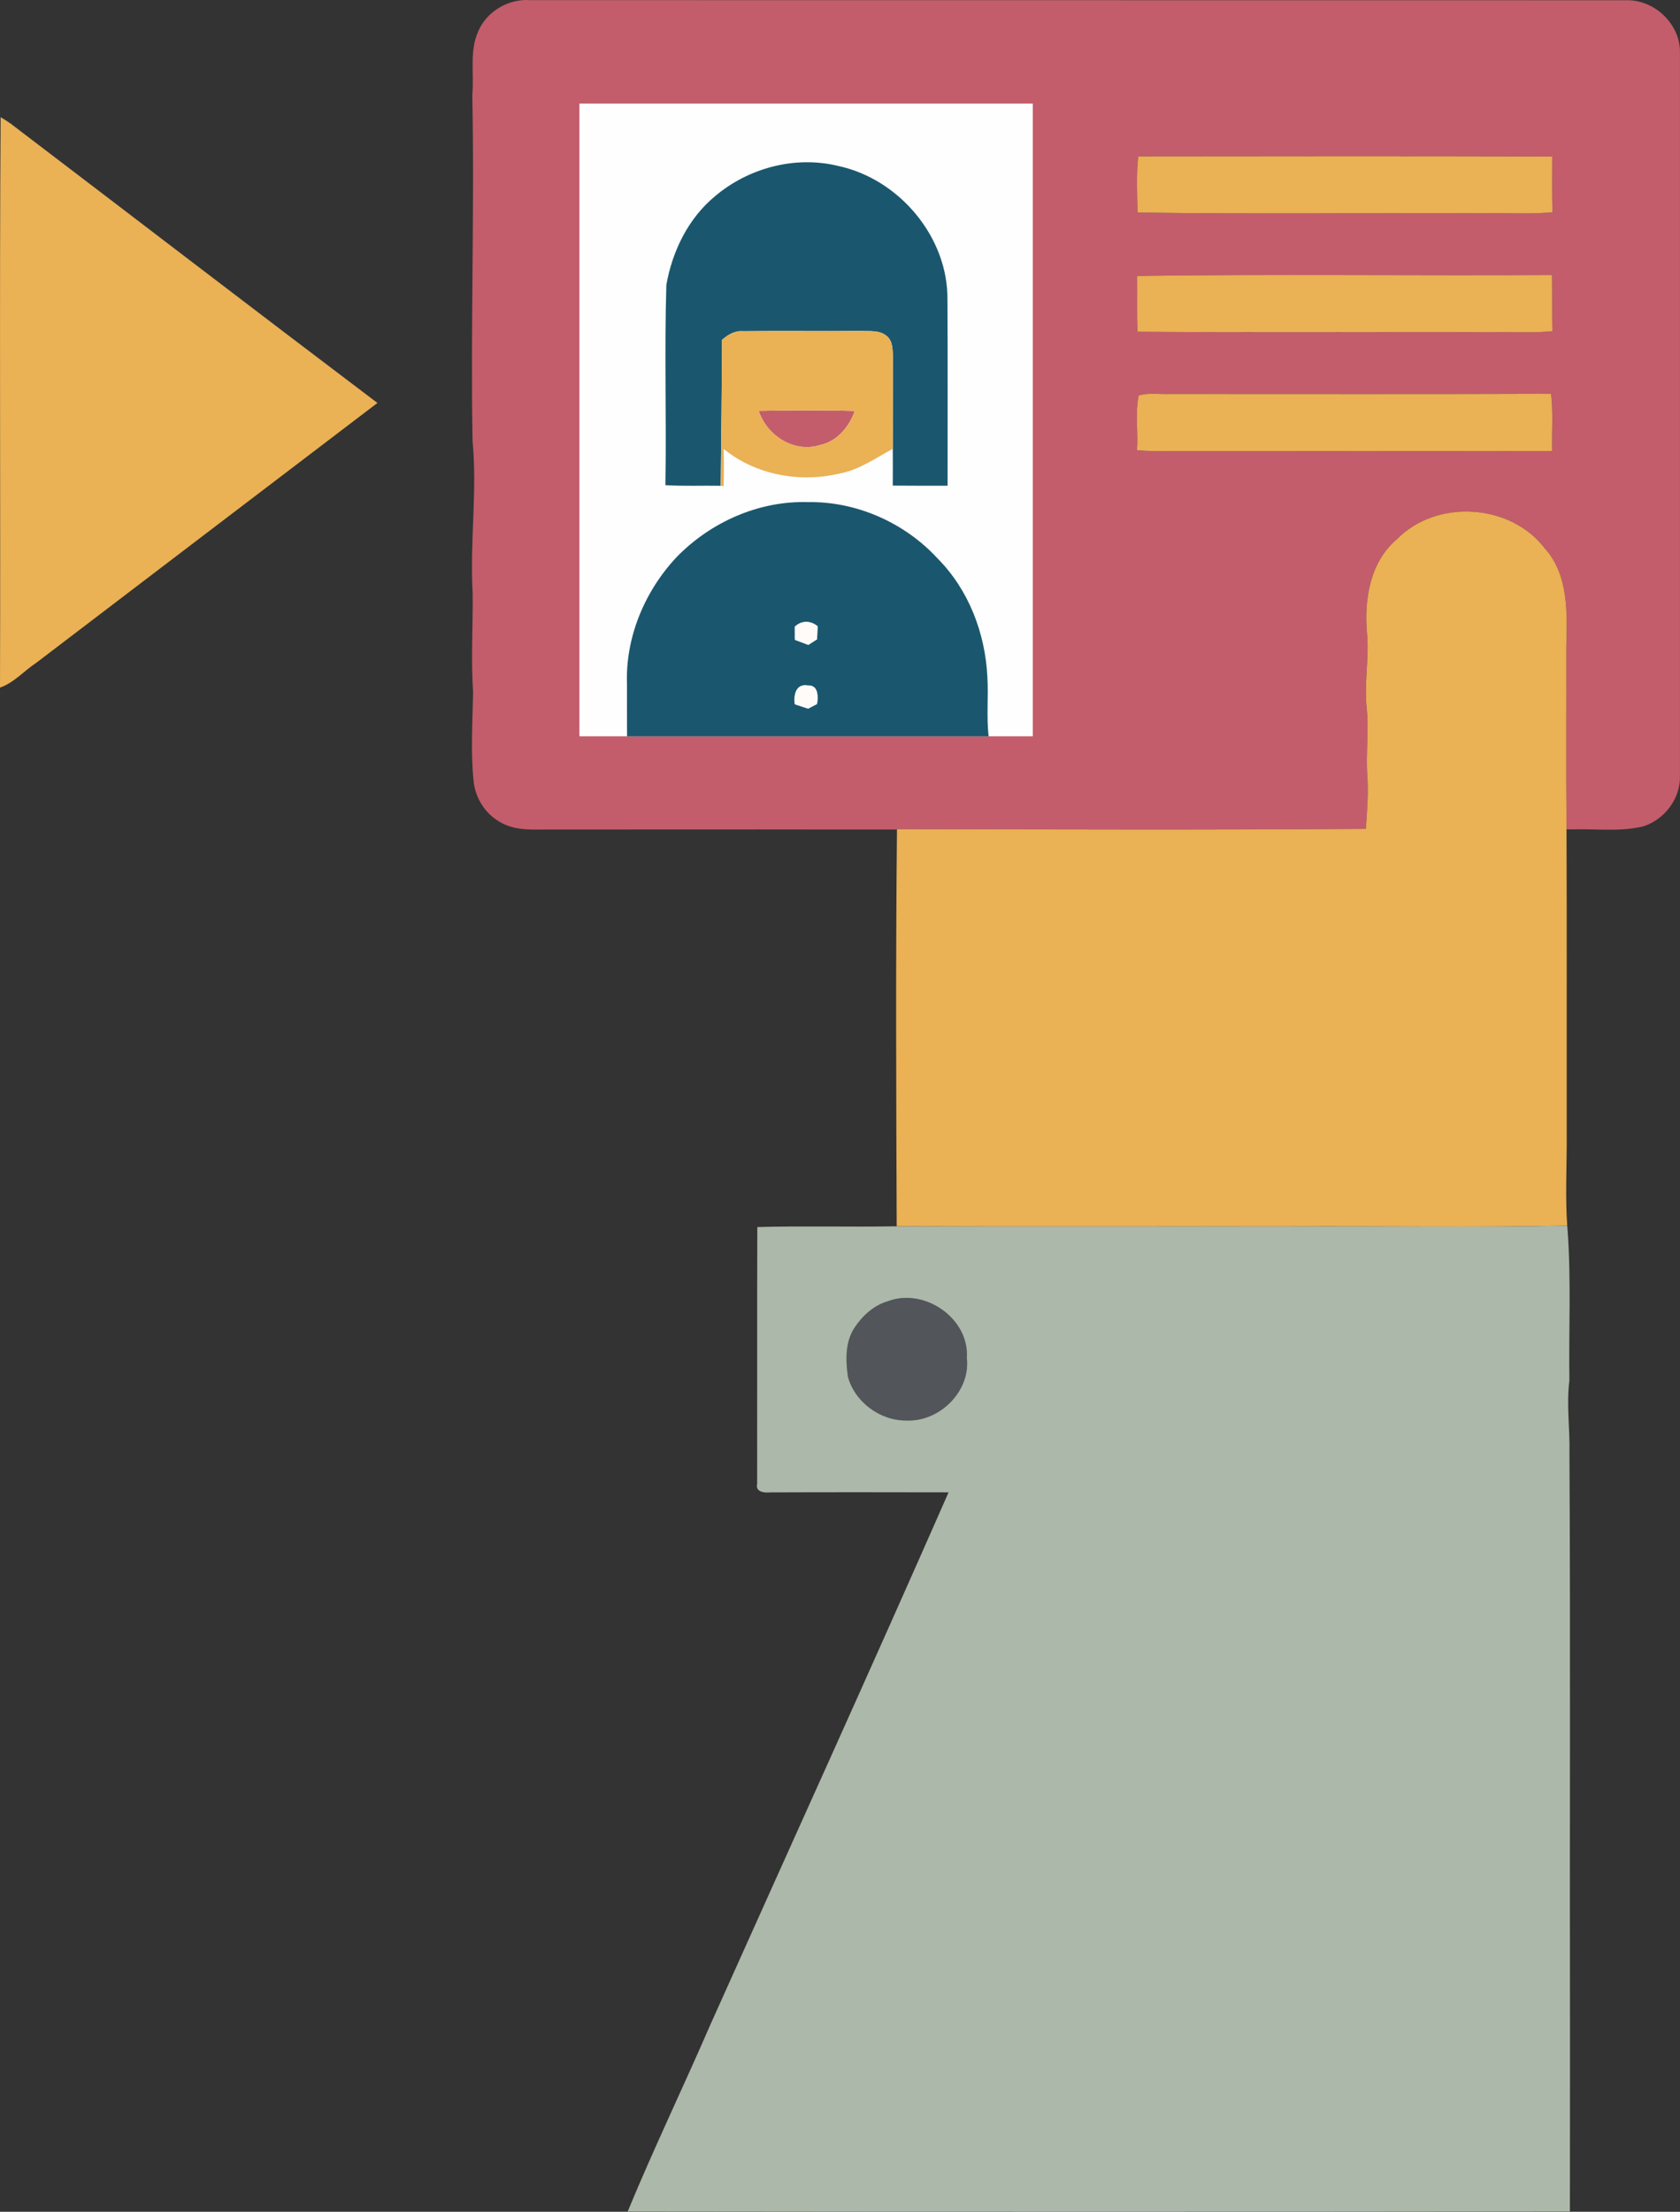
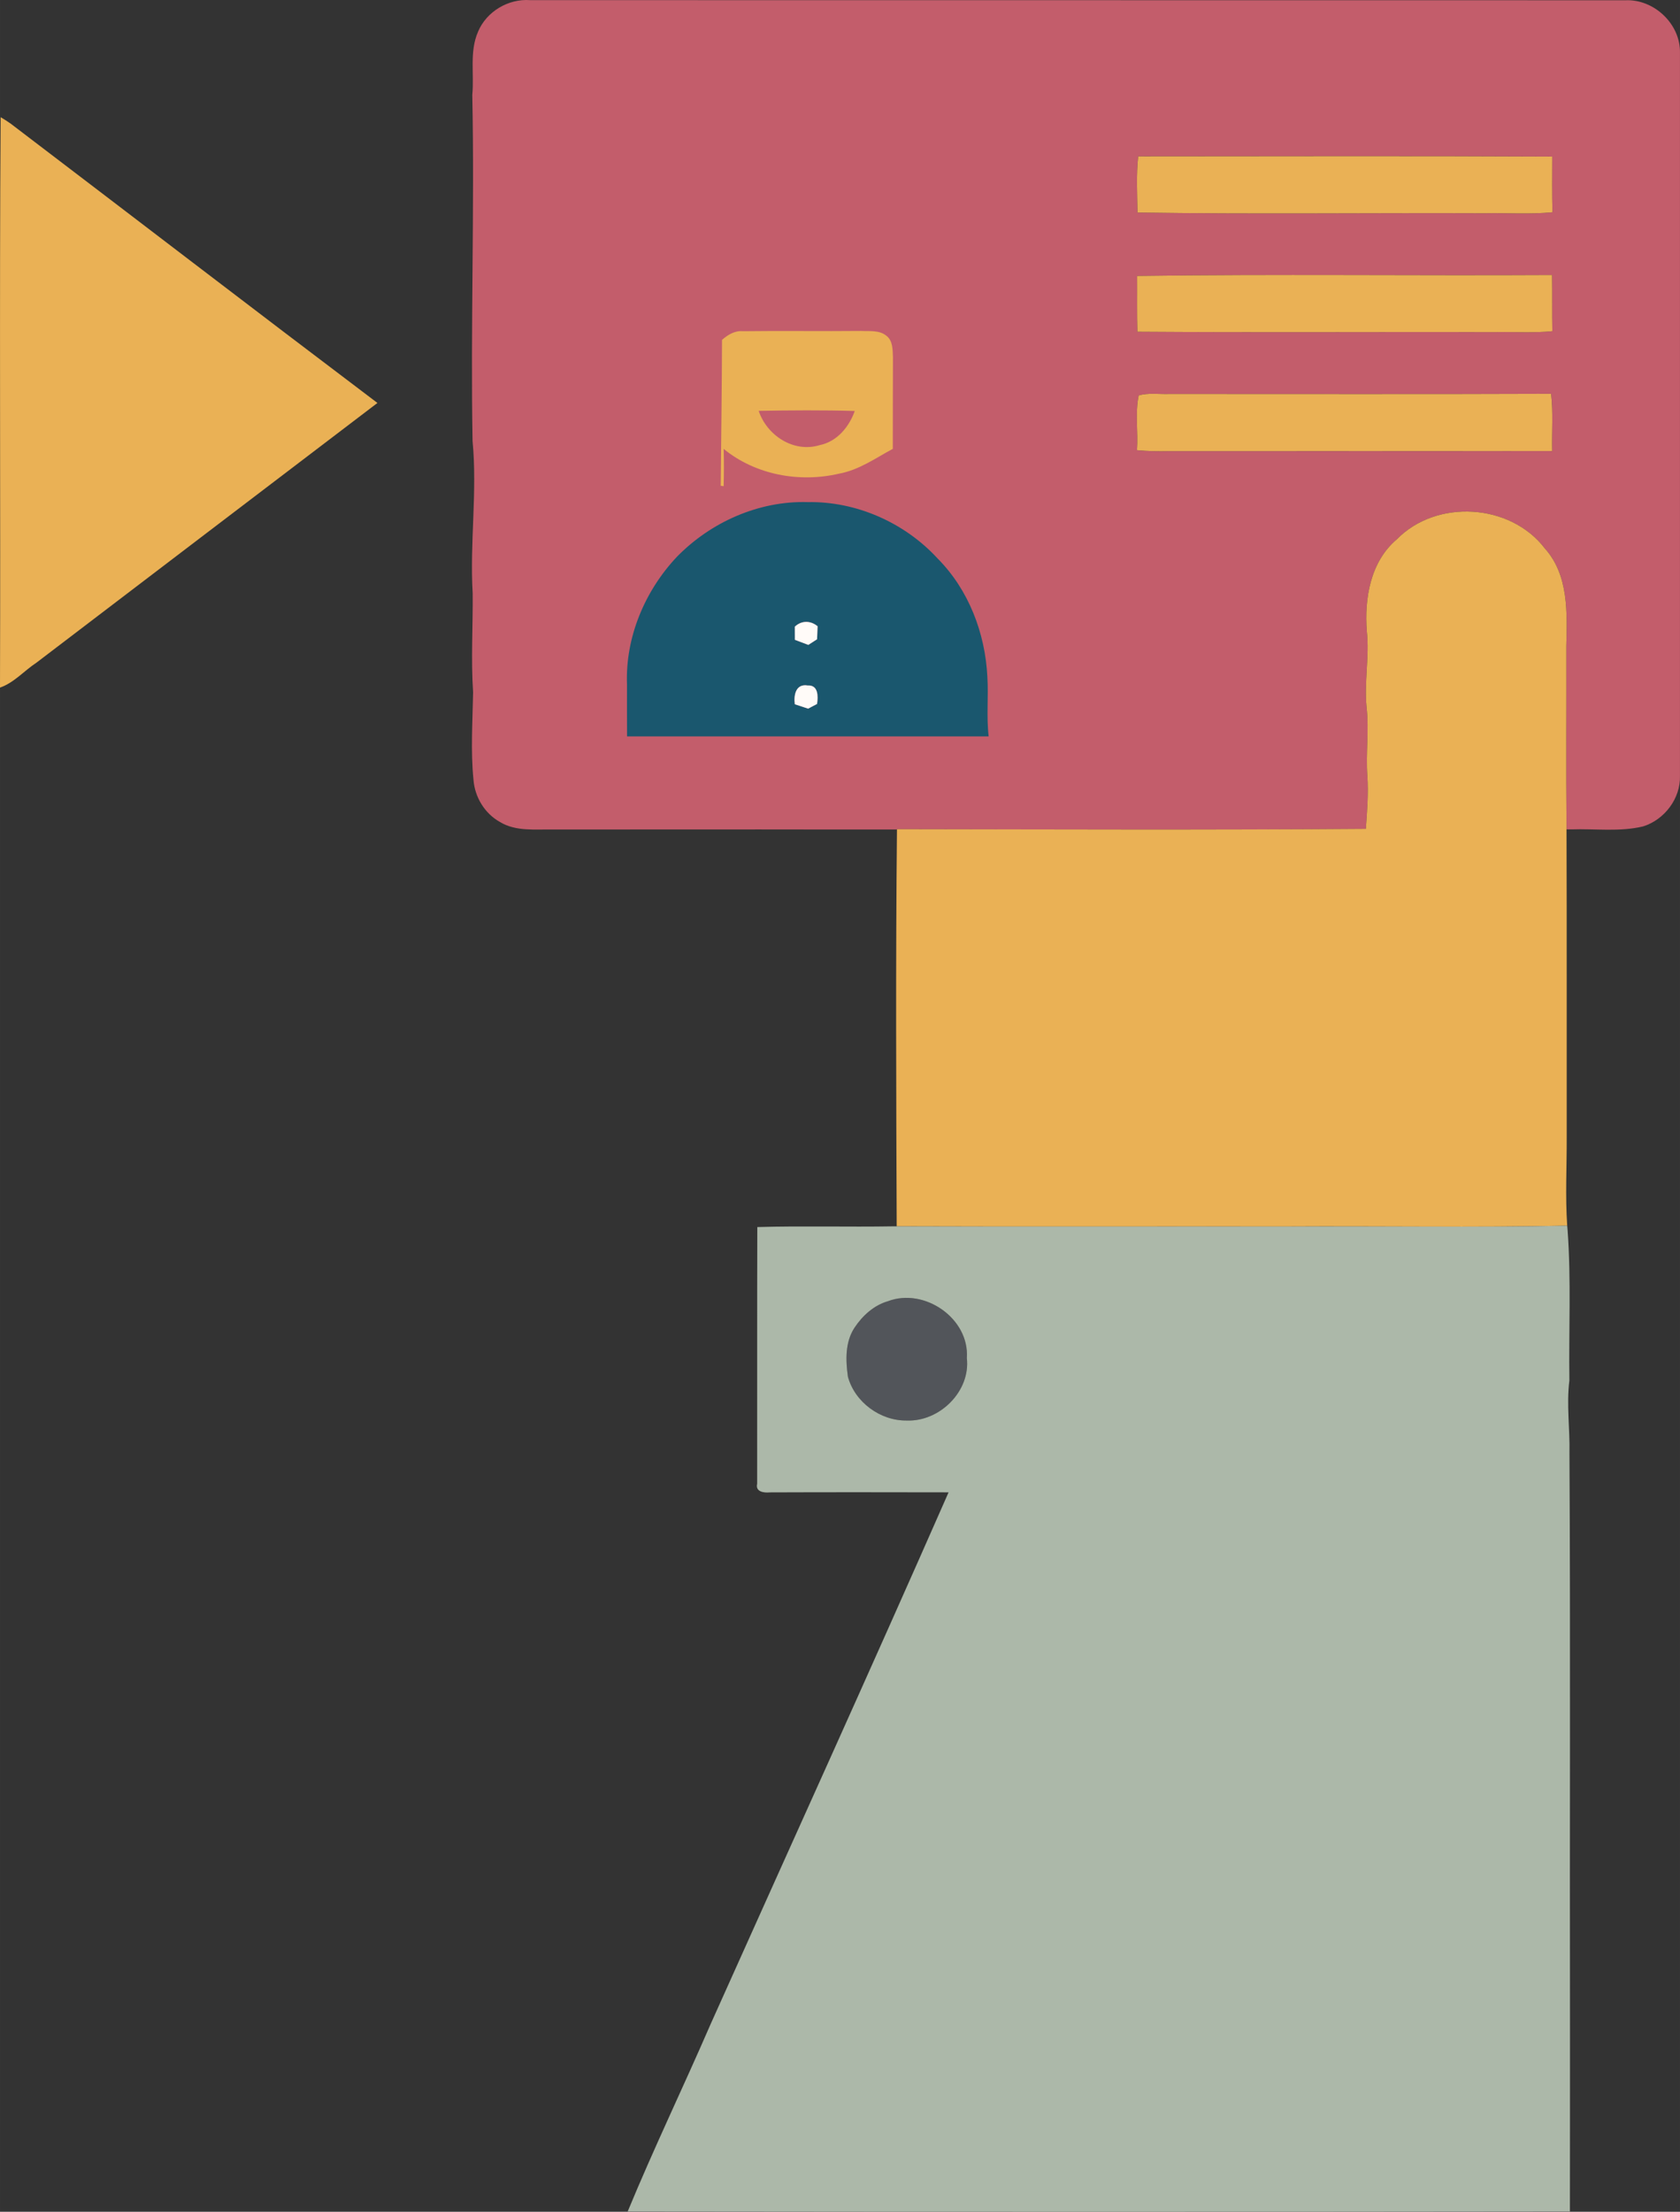
<svg xmlns="http://www.w3.org/2000/svg" xml:space="preserve" width="155.831mm" height="205.116mm" version="1.1" style="shape-rendering:geometricPrecision; text-rendering:geometricPrecision; image-rendering:optimizeQuality; fill-rule:evenodd; clip-rule:evenodd" viewBox="0 0 2439.52 3211.08">
  <rect x="0" y="0" width="2439.52" height="3211.08" fill="#333333" stroke="none" />
  <defs>
    <style type="text/css">
   
    .fil4 {fill:#FEFEFE}
    .fil5 {fill:#1A576E;fill-rule:nonzero}
    .fil2 {fill:#52555A;fill-rule:nonzero}
    .fil3 {fill:#ACB8A9;fill-rule:nonzero}
    .fil0 {fill:#C35D6B;fill-rule:nonzero}
    .fil1 {fill:#EAB155;fill-rule:nonzero}
    .fil6 {fill:#FFFBF8;fill-rule:nonzero}
   
  </style>
  </defs>
  <g id="__x0023_Layer_x0020_1">
    <g id="_2361222876672">
      <path class="fil0" d="M694.2 45.93c12.32,-29.27 44.02,-48.1 75.66,-45.73 530.23,0.22 1060.58,-0.05 1590.82,0.17 41.31,-1.66 79.69,34.63 78.81,76.27 0.05,349.92 -0.05,699.84 0,1049.76 0.94,32.86 -22.48,63.68 -53.57,73.4 -34.08,8.17 -69.59,3.09 -104.27,4.31 -1.71,-0.05 -5.14,-0.05 -6.9,-0.05 -0.83,-88.53 -0.11,-177.11 -0.33,-265.64 1.16,-48.6 3.64,-103.39 -31.15,-142.15 -50.04,-65.55 -157.45,-72.18 -215.05,-13.14 -38.38,32.47 -47.16,86.04 -43.41,133.65 3.81,36.73 -3.98,73.4 -0.39,110.12 3.76,33.08 -1.32,66.27 1.11,99.41 1.71,25.74 -0.33,51.42 -2.15,77.04 -226.98,1.77 -453.97,0.83 -680.89,0.5l-0 0.43 -98.31 0c-133.7,-0.26 -267.39,0.05 -401.11,0.01 -25.85,-0.5 -54.18,3.15 -77.26,-11.04 -22.09,-12.37 -36.39,-36.12 -38.27,-61.25 -4.2,-42.14 -1.27,-84.66 -0.55,-126.91 -3.2,-47.88 -0.16,-95.87 -0.61,-143.76 -4.36,-73.73 6.9,-147.4 -0.17,-221.02 -2.93,-167.56 2.98,-335.12 -0.39,-502.51 2.93,-30.54 -4.36,-62.85 8.4,-91.84zm958.58 181.09c-2.93,27.06 -1.44,54.34 -0.99,81.52 168,2.54 336.06,0.39 504.11,1.05 32.8,-0.66 65.72,1.71 98.41,-1.44 -0.72,-26.95 -0.39,-53.9 -0.33,-80.8 -200.42,-1.05 -400.78,-0.39 -601.2,-0.33zm-1.6 173.58c0.22,27.01 -0.33,54.01 0.44,81.07 173.58,1.21 347.1,0.17 520.68,0.5 27.28,-0.5 54.62,1.44 81.85,-1.32 -0.5,-27.17 -0.05,-54.4 -0.44,-81.57 -200.81,1.11 -401.78,-1.55 -602.53,1.33zm2.32 173.52c-5.36,25.9 -0.61,53.07 -2.49,79.47 15.46,1.55 31.04,1.71 46.61,1.38 185.4,-0.22 370.85,0.17 556.25,-0.16 -0.66,-27.67 1.71,-55.5 -1.55,-83.06 -184.79,0.72 -369.52,0.22 -554.31,0.28 -14.8,0.55 -30.15,-2.04 -44.51,2.1z" />
      <path class="fil1" d="M0.94 170.14c4.91,2.93 9.77,5.96 14.47,9.28 177.61,135.14 354.61,271.06 532.66,405.59 -165.07,125.53 -329.98,251.28 -494.95,376.92 -17.95,11.76 -32.64,29.22 -53.13,36.34 0.94,-276.02 -0.99,-552.1 0.94,-828.13z" />
      <path class="fil1" d="M1652.78 227.02c200.42,-0.05 400.78,-0.72 601.2,0.33 -0.05,26.9 -0.39,53.85 0.33,80.8 -32.7,3.15 -65.61,0.77 -98.41,1.44 -168.06,-0.66 -336.11,1.49 -504.11,-1.05 -0.44,-27.17 -1.93,-54.45 0.99,-81.52z" />
      <path class="fil1" d="M1651.18 400.6c200.75,-2.87 401.72,-0.22 602.53,-1.33 0.39,27.17 -0.06,54.4 0.44,81.57 -27.23,2.76 -54.57,0.83 -81.85,1.32 -173.58,-0.33 -347.1,0.72 -520.68,-0.5 -0.77,-27.06 -0.22,-54.07 -0.44,-81.07z" />
      <path class="fil1" d="M1653.5 574.12c14.36,-4.14 29.71,-1.55 44.51,-2.1 184.79,-0.05 369.52,0.44 554.31,-0.28 3.26,27.56 0.88,55.39 1.55,83.06 -185.4,0.33 -370.85,-0.06 -556.25,0.16 -15.58,0.33 -31.15,0.17 -46.61,-1.38 1.88,-26.4 -2.87,-53.57 2.49,-79.47z" />
      <path class="fil1" d="M2028.21 783.1c57.6,-59.04 165.02,-52.41 215.05,13.14 34.79,38.77 32.31,93.56 31.15,142.15 0.22,88.53 -0.5,177.11 0.33,265.64 0.55,148.95 0.11,297.89 0.28,446.84 0.17,42.86 -2.21,85.77 0.72,128.57 -135.58,2.76 -271.33,0.44 -406.97,1.21 -188.93,-0.22 -377.81,0.39 -566.68,-0.28 -0.77,-192.19 -1.55,-384.44 0.39,-576.57 226.93,0.33 453.91,1.27 680.89,-0.5 1.82,-25.62 3.87,-51.31 2.15,-77.04 -2.43,-33.14 2.65,-66.33 -1.11,-99.41 -3.59,-36.73 4.2,-73.4 0.39,-110.12 -3.76,-47.61 5.03,-101.18 43.41,-133.65z" />
      <path class="fil2" d="M1289.28 1889.13c53.07,-20.16 118.57,24.96 114.65,82.4 5.58,48.43 -39.6,92.73 -87.26,90.79 -38.33,0.61 -75.39,-26.62 -85.44,-63.62 -3.31,-23.75 -4.2,-50.2 9.55,-71.08 11.54,-17.45 28.06,-32.53 48.49,-38.49z" />
      <g>
        <g>
          <path class="fil3" d="M1296.79 1780.39c1.32,0 3.98,0 5.3,0 188.88,0.66 377.75,0.05 566.68,0.28 135.64,-0.77 271.39,1.55 406.97,-1.21 0.17,1.6 0.44,4.75 0.55,6.35 5.3,72.62 1.6,145.63 2.6,218.42 -4.42,35.12 0.94,70.19 0.11,105.37 1.55,276.24 0.22,552.49 0.77,828.68 -0.11,90.79 0.11,181.59 -0.11,272.38 -456.07,0.55 -912.13,0.55 -1368.2,0 37.89,-91.68 81.02,-181.14 120.45,-272.1 115.31,-257.3 232.07,-513.94 345.5,-771.96 -86.49,-0.16 -173.03,-0.28 -259.51,0.06 -8.23,0.83 -21.26,-0.61 -18.45,-12.43 0.17,-124.26 -0.17,-248.52 0.22,-372.78 65.66,-1.88 131.39,0.06 197.11,-1.05zm-7.51 108.74l0 0c-20.43,5.96 -36.95,21.04 -48.49,38.49 -13.75,20.88 -12.87,47.33 -9.55,71.08 10.05,37 47.11,64.23 85.44,63.62 47.66,1.93 92.84,-42.36 87.26,-90.79 3.92,-57.44 -61.58,-102.56 -114.65,-82.4z" />
        </g>
      </g>
-       <rect class="fil4" x="841.35" y="150.4" width="658.34" height="918.56" />
      <g>
-         <path class="fil5" d="M1038.46 284.73c48.49,-41.03 116.36,-59.04 178.44,-43.85 88.69,18.83 160.16,103.39 158.89,194.84 0.55,89.8 0.11,179.65 0.22,269.45 -26.51,0 -53.07,0.11 -79.64,-0.17 0.17,-17.78 0.11,-35.62 0.05,-53.35 0.05,-44.35 0.05,-88.69 0.22,-132.99 -0.5,-10.77 0,-24.02 -9.5,-31.2 -10.27,-8.45 -24.41,-6.35 -36.67,-7.01 -57.16,0.61 -114.37,-0.39 -171.54,0.39 -11.93,-1.1 -21.92,5.14 -30.48,12.54 -0.28,70.64 -1.16,141.27 -1.93,211.85 -26.79,-0.44 -53.57,0.77 -80.3,-0.88 1.66,-96.92 -1.55,-193.9 1.38,-290.77 8.67,-49.1 31.92,-96.81 70.86,-128.84z" />
        <path class="fil5" d="M982.85 808.45c49.21,-50.48 119.18,-81.62 190.15,-79.47 70.69,-1.27 140.83,29.93 188.55,81.9 45.01,45.29 69.03,108.25 72.18,171.43 1.8,28.9 -1.5,57.96 1.89,86.82l-525.08 0c-0.14,-25.22 -0.09,-50.39 -0.09,-75.61 -2.54,-68.21 25.9,-135.75 72.4,-185.07zm171.31 101.34c0,4.8 0.06,14.36 0.06,19.11 6.46,2.48 12.98,4.92 19.55,7.35 3.15,-2.04 9.55,-6.13 12.7,-8.17 0.28,-6.3 0.5,-12.59 0.72,-18.89 -10.33,-8.45 -23.2,-8.56 -33.03,0.61zm0 112.66c6.41,2.1 12.87,4.2 19.33,6.35 3.2,-1.71 9.72,-5.13 12.98,-6.85 1.49,-10.88 2.15,-27.67 -13.81,-26.79 -17.18,-2.76 -20.32,14.08 -18.5,27.28z" />
        <path class="fil0" d="M1101.7 596.49c46.44,-0.83 93,-1.16 139.5,0.17 -8.28,23.31 -25.74,44.4 -50.92,49.59 -37.61,11.54 -76.6,-13.86 -88.58,-49.76z" />
        <path class="fil6" d="M1154.16 909.79c9.83,-9.17 22.7,-9.06 33.03,-0.61 -0.22,6.29 -0.44,12.59 -0.72,18.89 -3.15,2.04 -9.55,6.13 -12.7,8.17 -6.57,-2.43 -13.09,-4.86 -19.55,-7.35 0,-4.75 -0.06,-14.3 -0.06,-19.11z" />
        <path class="fil6" d="M1154.16 1022.45c-1.82,-13.2 1.33,-30.04 18.5,-27.28 15.96,-0.88 15.3,15.91 13.81,26.79 -3.26,1.71 -9.77,5.14 -12.98,6.85 -6.46,-2.15 -12.92,-4.25 -19.33,-6.35z" />
        <path class="fil1" d="M1048.46 493.38c8.56,-7.4 18.56,-13.64 30.48,-12.54 57.16,-0.77 114.37,0.22 171.54,-0.39 12.26,0.66 26.4,-1.44 36.67,7.01 9.5,7.18 9,20.43 9.5,31.2 -0.17,44.29 -0.17,88.64 -0.22,132.99 -25.29,13.59 -49.32,30.87 -78.26,36.06 -57.38,13.36 -121.28,1.71 -167.34,-36.01 0.55,18 0.44,36.12 0,54.18l-4.31 -0.66c0.77,-70.58 1.66,-141.22 1.93,-211.85zm53.24 103.11c11.98,35.9 50.97,61.3 88.58,49.76 25.18,-5.19 42.64,-26.29 50.92,-49.59 -46.5,-1.33 -93.06,-0.99 -139.5,-0.17z" />
      </g>
    </g>
  </g>
</svg>